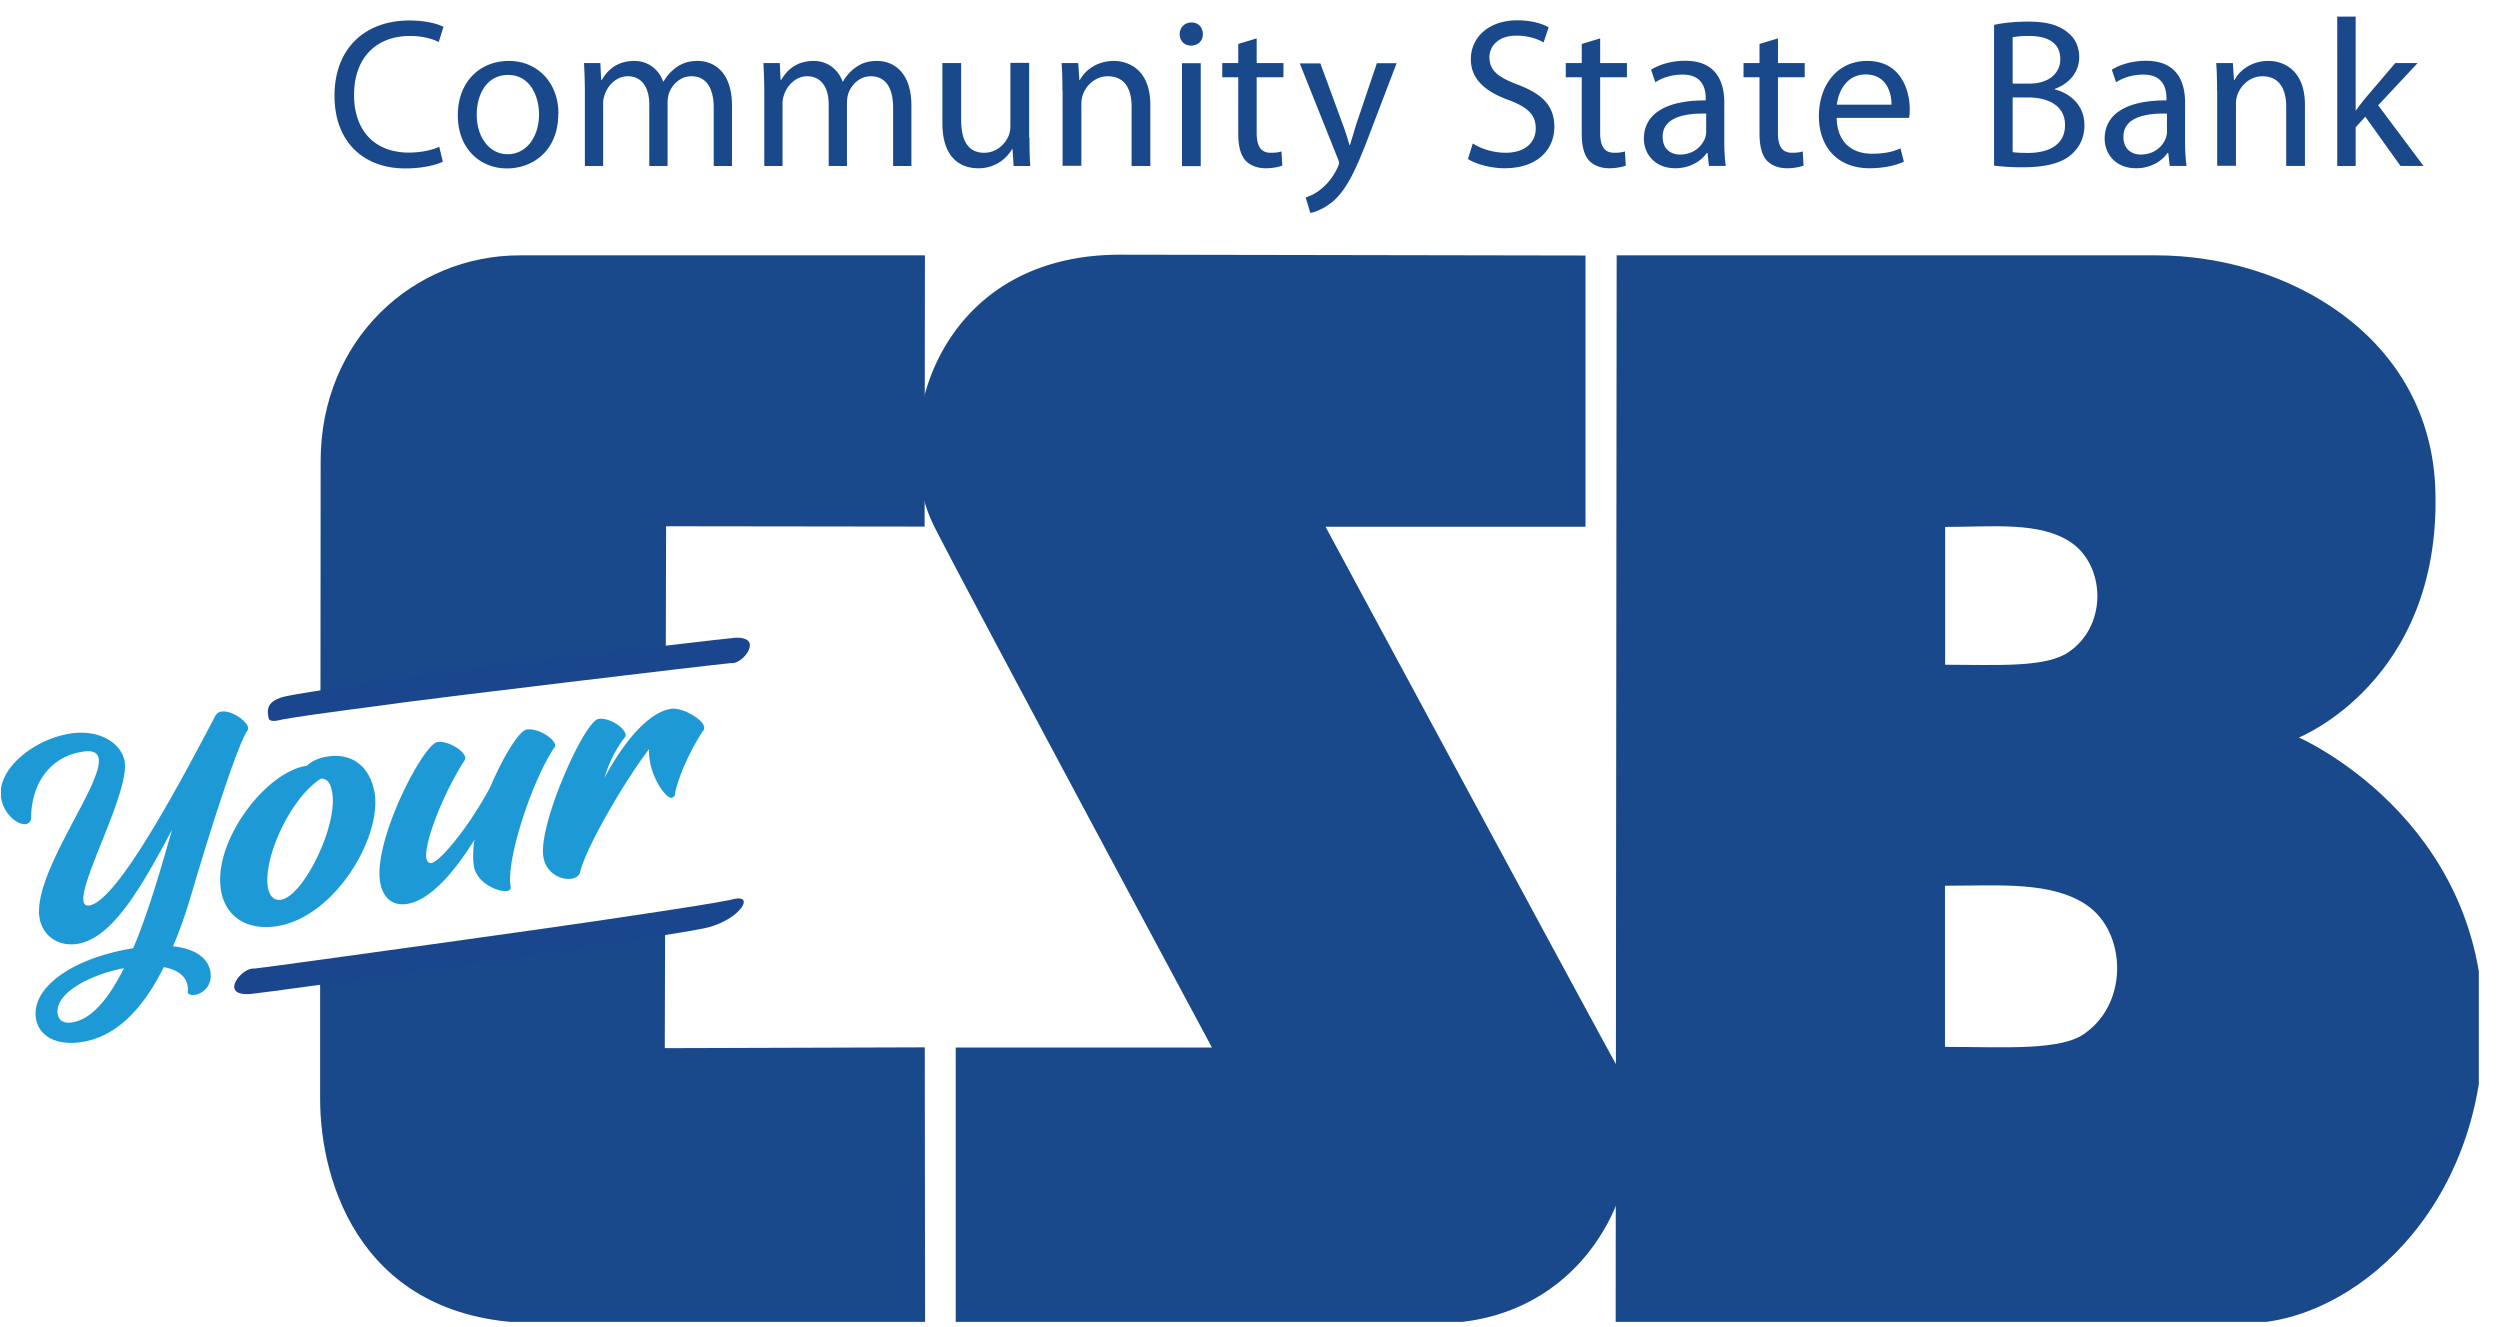
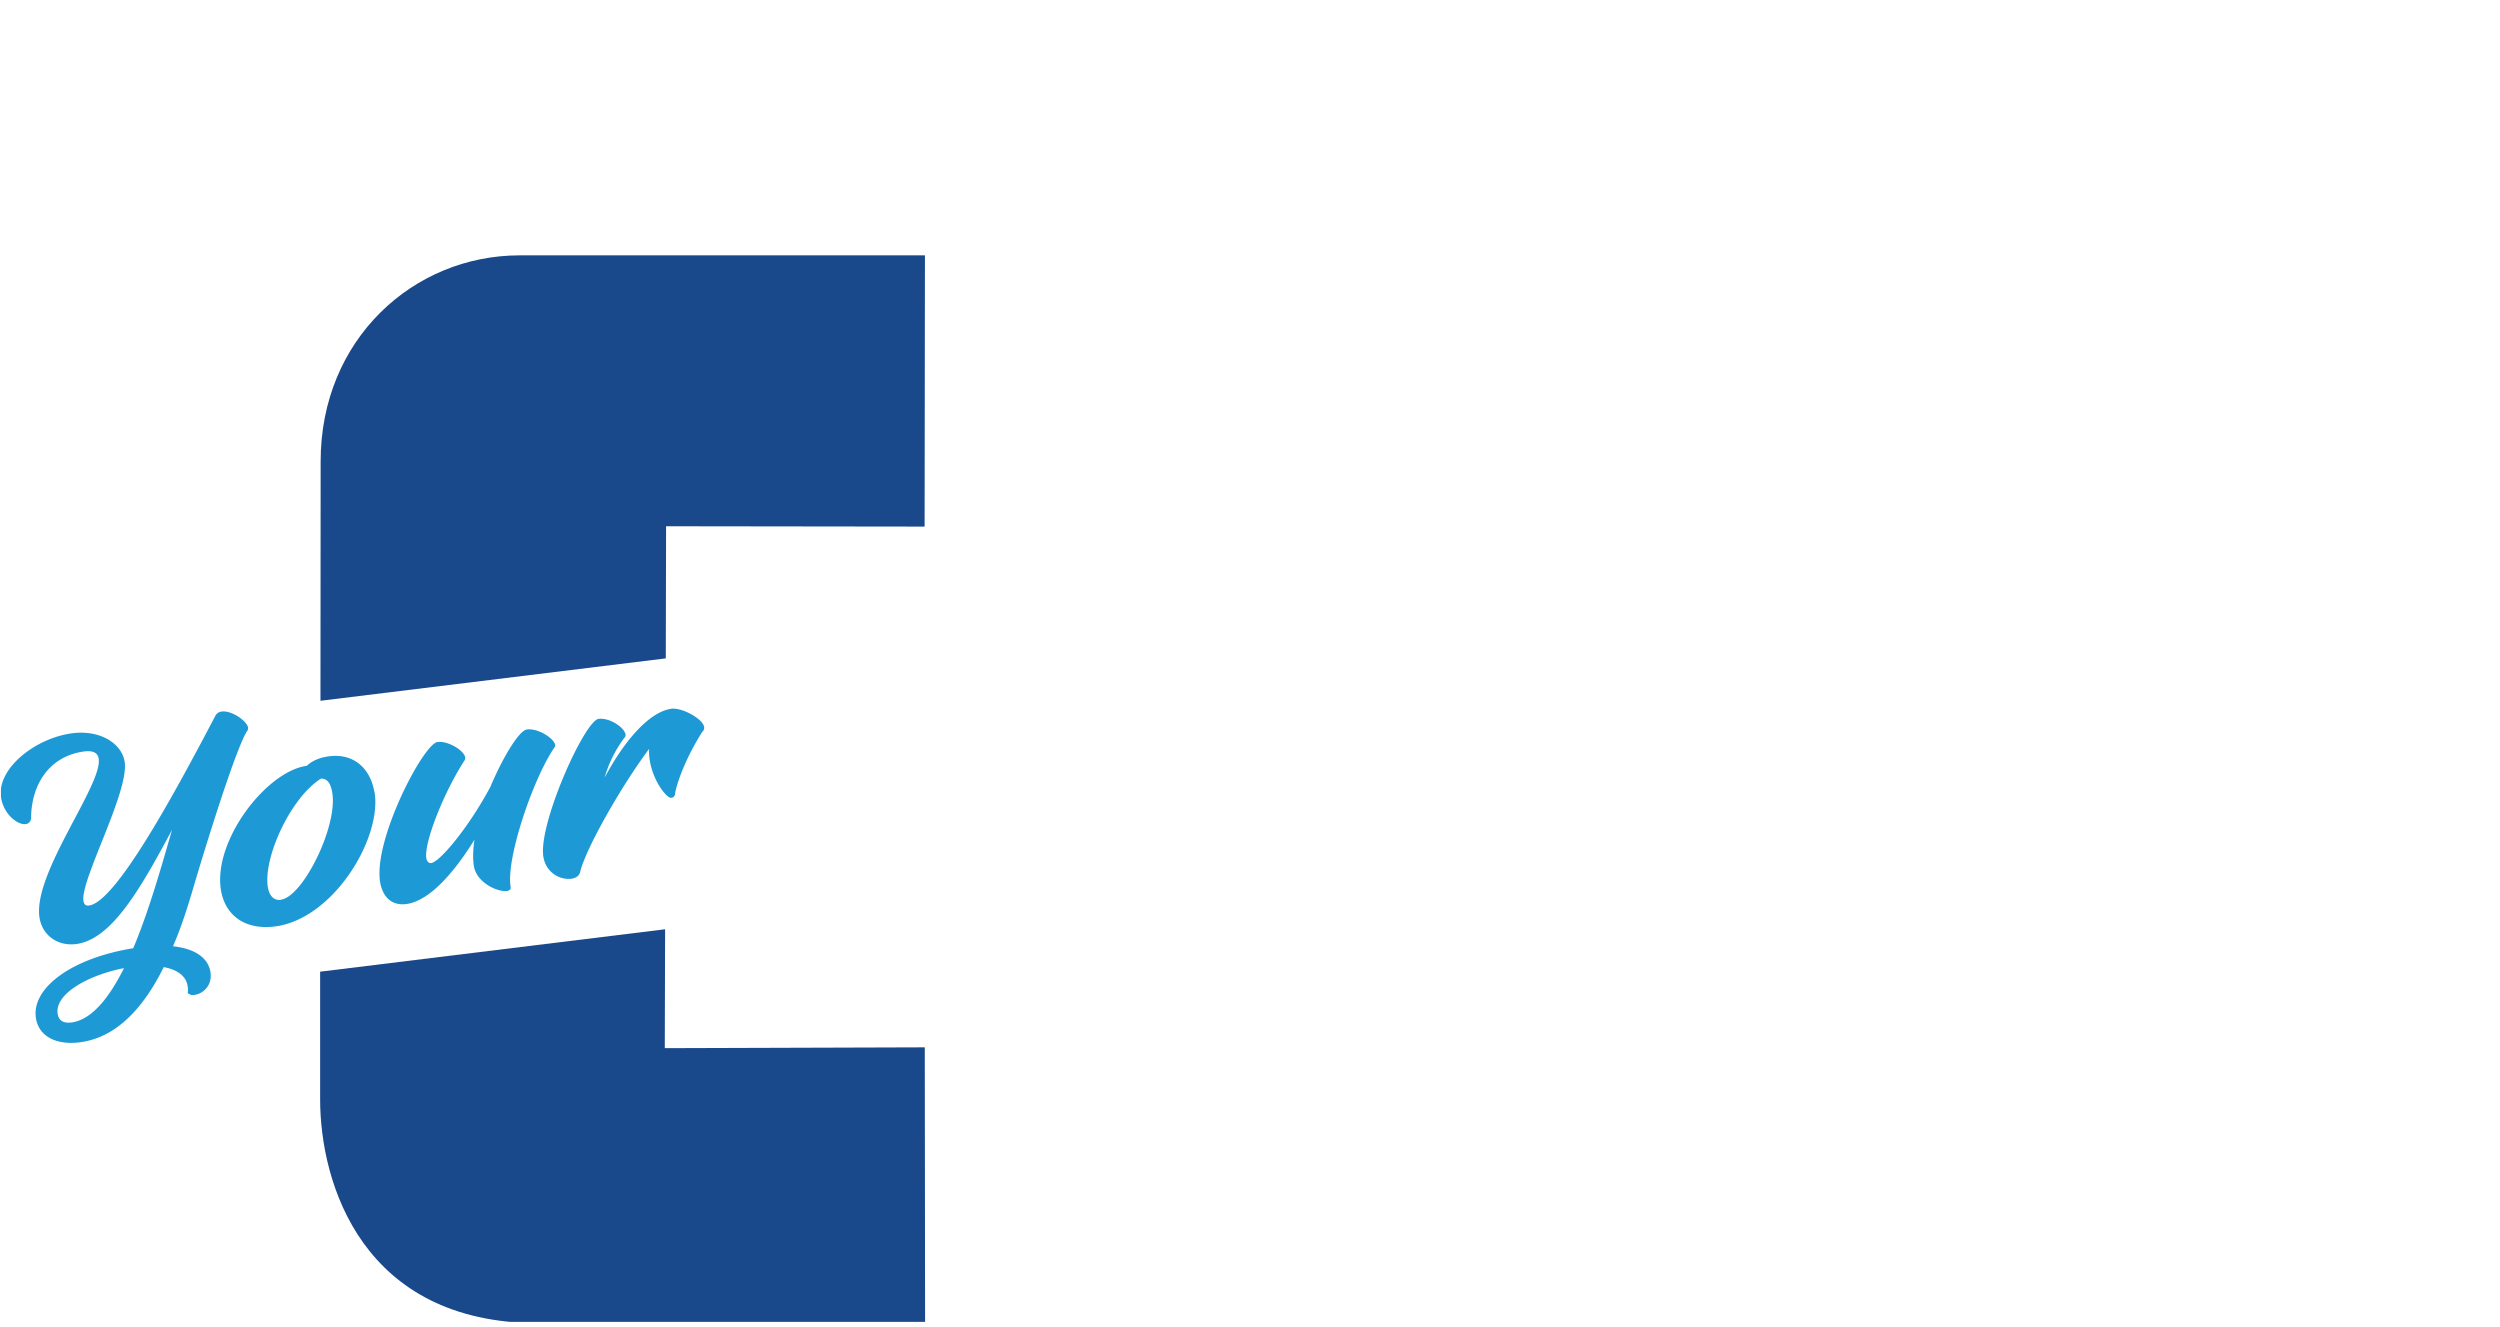
<svg xmlns="http://www.w3.org/2000/svg" width="113" height="60" fill="none">
  <g clip-path="url(#clip0_2306_3083)">
    <g clip-path="url(#clip1_2306_3083)">
      <path d="M14.47 43.913v5.773c0 3.818 1.917 10.122 9.88 10.122h17.464L41.8 47.34l-11.752.037.015-5.374-15.585 1.916-.007-.007zm27.337-32.371h-18.32c-4.792 0-8.994 3.79-8.994 9.31 0 .156 0 5.08-.008 10.823l15.608-1.916.014-5.972 11.685.015.015-12.26z" fill="#19488B" />
-       <path d="M71.664 11.542v12.267h-11.75S72.032 46.294 72.99 48.005c2.234 3.959-.567 11.81-8.065 11.81-2.093 0-19.042-.007-21.726 0V47.349h11.582S43.458 26.257 42.22 23.779c-2.116-4.231.044-12.267 8.404-12.267l21.04.037v-.007zM20.022 7.303c-.295.155-.921.31-1.71.31-1.829 0-3.192-1.15-3.192-3.289 0-2.138 1.378-3.398 3.383-3.398.797 0 1.32.17 1.541.287l-.213.686c-.31-.155-.76-.273-1.298-.273-1.519 0-2.529.973-2.529 2.669 0 1.592.914 2.602 2.477 2.602.516 0 1.04-.103 1.372-.265l.162.67h.007zm1.526-2.116c0 1.017.575 1.784 1.4 1.784.827 0 1.416-.76 1.416-1.806 0-.789-.39-1.777-1.393-1.777-1.003 0-1.423.922-1.423 1.799zm3.686-.044c0 1.717-1.201 2.47-2.315 2.47-1.245 0-2.226-.922-2.226-2.397 0-1.548 1.025-2.462 2.308-2.462 1.282 0 2.24.973 2.24 2.381m1.195-1.025c0-.486-.022-.877-.037-1.26h.737l.037.76h.03c.258-.443.693-.856 1.467-.856.626 0 1.106.383 1.305.929h.022c.147-.265.339-.464.53-.605.28-.213.576-.324 1.018-.324.627 0 1.54.406 1.54 2.02v2.728h-.825V4.877c0-.907-.34-1.43-1.01-1.43-.486 0-.855.354-1.01.76a1.479 1.479 0 00-.066.42v2.875h-.826V4.715c0-.737-.324-1.268-.973-1.268-.516 0-.914.42-1.047.848a1.057 1.057 0 00-.066.413v2.794h-.826V4.11zm8.109 0c0-.486-.022-.877-.037-1.26h.738l.037.76h.03c.257-.443.692-.856 1.466-.856.627 0 1.106.383 1.305.929h.022c.148-.265.34-.464.53-.605.281-.213.576-.324 1.018-.324.627 0 1.541.406 1.541 2.02v2.728h-.826V4.877c0-.907-.339-1.43-1.01-1.43-.486 0-.855.354-1.01.76a1.518 1.518 0 00-.066.42v2.875h-.826V4.715c0-.737-.324-1.268-.973-1.268-.516 0-.914.42-1.047.848a1.057 1.057 0 00-.066.413v2.794h-.826V4.11zm11.988 2.116c0 .487.007.915.036 1.276h-.752l-.051-.76h-.022a1.734 1.734 0 01-1.541.863c-.73 0-1.607-.413-1.607-2.035V2.85h.848v2.565c0 .885.28 1.49 1.04 1.49.567 0 .957-.398 1.112-.782a1.26 1.26 0 00.074-.435V2.843h.848v3.376l.015.007zm1.489-2.116c0-.486-.008-.877-.037-1.26h.752l.051.767h.023c.228-.435.766-.863 1.54-.863.642 0 1.644.383 1.644 1.983v2.765h-.847V4.818c0-.752-.28-1.37-1.077-1.37-.545 0-.98.39-1.135.862-.037.103-.059.25-.059.39v2.794h-.848v-3.39l-.007.007zm5.404-1.253h.847V7.51h-.847V2.857zm.943-1.312c0 .288-.199.516-.538.516-.31 0-.509-.228-.509-.516a.52.52 0 01.531-.53c.317 0 .516.228.516.53zm2.433.192V2.85h1.21v.641h-1.21v2.507c0 .575.162.907.634.907.229 0 .369-.022.487-.06l.036.642c-.162.059-.42.118-.752.118-.39 0-.707-.133-.914-.354-.228-.258-.324-.67-.324-1.224V3.491h-.723V2.85h.723v-.863l.826-.25h.007zm2.875 1.12l1.01 2.75c.118.31.229.671.31.951h.022c.089-.28.184-.634.295-.973l.921-2.728h.892L61.86 6.175c-.604 1.592-1.017 2.403-1.592 2.912-.42.354-.826.501-1.04.538l-.213-.7a2.09 2.09 0 00.737-.413c.229-.185.509-.509.708-.944.037-.088.066-.155.066-.199a.67.67 0 00-.066-.221l-1.71-4.283h.92l.008-.008zm6.893 3.627c.376.244.914.42 1.49.42.855 0 1.356-.45 1.356-1.105 0-.597-.347-.951-1.224-1.276-1.054-.383-1.71-.943-1.71-1.843 0-1.01.833-1.762 2.094-1.762.656 0 1.142.155 1.422.317l-.228.686c-.2-.125-.634-.31-1.224-.31-.885 0-1.224.531-1.224.974 0 .604.39.906 1.29 1.245 1.099.42 1.644.951 1.644 1.902 0 1.003-.73 1.873-2.256 1.873-.626 0-1.304-.192-1.65-.42l.22-.7zm5.758-4.747V2.85h1.209v.641h-1.21v2.507c0 .575.163.907.635.907.228 0 .368-.022.486-.06l.037.642c-.162.059-.42.118-.752.118-.39 0-.707-.133-.914-.354-.228-.258-.324-.67-.324-1.224V3.491h-.723V2.85h.723v-.863l.825-.25h.008zm4.792 3.398c-.922-.022-1.969.148-1.969 1.047 0 .56.37.804.79.804.611 0 1.01-.384 1.142-.782a.914.914 0 00.037-.265v-.811.007zm.818 1.254c0 .405.022.796.066 1.113h-.759l-.066-.59h-.03c-.258.369-.759.693-1.422.693-.944 0-1.423-.664-1.423-1.334 0-1.128 1.002-1.74 2.794-1.733v-.096c0-.376-.103-1.076-1.055-1.069-.442 0-.892.126-1.223.347l-.192-.568c.383-.243.951-.405 1.54-.405 1.424 0 1.77.973 1.77 1.894V6.39zm2.426-4.652V2.85h1.209v.641h-1.21v2.507c0 .575.163.907.635.907.228 0 .368-.022.486-.06l.037.642c-.162.059-.42.118-.752.118-.39 0-.708-.133-.914-.354-.229-.258-.325-.67-.325-1.224V3.491h-.722V2.85h.722v-.863l.826-.25h.008zm5.131 2.993c.007-.531-.222-1.364-1.172-1.364-.863 0-1.232.781-1.298 1.364h2.47zm-2.477.604c.022 1.143.737 1.615 1.592 1.615.605 0 .98-.103 1.29-.243l.155.604c-.295.133-.818.295-1.556.295-1.43 0-2.285-.951-2.285-2.352 0-1.4.826-2.499 2.182-2.499 1.526 0 1.924 1.327 1.924 2.182 0 .17-.007.295-.03.391h-3.265l-.007.007zm7.954 1.541c.17.03.406.037.7.037.863 0 1.667-.317 1.667-1.26 0-.878-.76-1.247-1.674-1.247h-.693v2.47zm0-3.096h.76c.877 0 1.393-.472 1.393-1.099 0-.752-.568-1.054-1.416-1.054-.383 0-.604.03-.737.06v2.093zm-.833-2.654c.369-.089.951-.148 1.526-.148.833 0 1.371.148 1.77.472.339.25.545.634.545 1.143 0 .634-.42 1.18-1.099 1.423v.03c.612.147 1.335.655 1.335 1.614 0 .56-.221.988-.56 1.297-.443.413-1.173.605-2.227.605a10.23 10.23 0 01-1.297-.074V1.125h.007zm7.807 4.01c-.921-.022-1.968.148-1.968 1.047 0 .56.369.804.789.804.612 0 1.01-.384 1.142-.782a.918.918 0 00.037-.265v-.811.007zm.819 1.254c0 .405.022.796.066 1.113h-.76l-.066-.59h-.03c-.257.369-.758.693-1.422.693-.944 0-1.423-.664-1.423-1.334 0-1.128 1.003-1.74 2.794-1.733v-.096c0-.376-.103-1.076-1.054-1.069-.442 0-.892.126-1.224.347l-.192-.568c.384-.243.952-.405 1.541-.405 1.423 0 1.77.973 1.77 1.894V6.39zm1.445-2.279c0-.486-.008-.877-.037-1.26h.752l.051.767h.023c.228-.435.766-.863 1.54-.863.642 0 1.644.383 1.644 1.983v2.765h-.847V4.818c0-.752-.281-1.37-1.077-1.37-.545 0-.98.397-1.135.862a1.24 1.24 0 00-.059.39v2.794h-.848v-3.39l-.007.007zm6.259.878h.022c.118-.162.273-.369.405-.53l1.371-1.608h1.01l-1.784 1.91 2.05 2.742h-1.04l-1.592-2.227-.435.48v1.747h-.833V.682h.833v4.306h-.007z" fill="#19488B" />
-       <path d="M94.297 46.663c-1.054.855-3.708.656-6.384.656v-7.284c2.418 0 4.829-.213 6.421.885 1.747 1.209 1.895 4.32-.037 5.743zm-6.384-22.846c2.145 0 4.276-.251 5.684.692 1.54 1.033 1.68 3.694-.03 4.918-1.017.774-3.28.619-5.647.619v-6.23h-.007zm15.997 9.517s6.4-2.536 6.171-11.11c-.184-7.07-6.76-10.682-12.614-10.682H73.073l-.045 48.273h28.442c4.873 0 10.778-5.168 10.778-13.425 0-9.414-8.338-13.056-8.338-13.056z" fill="#19488B" />
      <path d="M5.61 43.75c-.664 1.328-1.446 2.33-2.36 2.463-.376.052-.59-.074-.641-.376-.162-.929 1.445-1.784 3.008-2.079M11.22 32.9c-.06-.324-.767-.804-1.202-.737a.355.355 0 00-.288.199c-2.02 3.856-4.526 8.397-5.698 8.566-.155.023-.229-.044-.258-.199-.162-.929 2.093-4.976 1.858-6.318-.14-.796-1.084-1.43-2.367-1.268-1.659.221-3.325 1.548-3.229 2.794.059.804.737 1.364 1.128 1.313.155-.023.258-.148.243-.362.037-1.43.811-2.698 2.374-2.919.435-.059.634.066.678.31.207 1.18-3.022 5.234-2.668 7.232.14.781.833 1.275 1.673 1.157 1.607-.228 2.905-2.536 4.313-5.16-.42 1.437-1.003 3.568-1.755 5.352-2.86.464-4.63 1.843-4.394 3.185.14.81.937 1.216 2.028 1.061 1.651-.236 2.853-1.592 3.745-3.391.575.103.995.376 1.076.833a.96.96 0 01.008.325c.066.088.177.117.317.095.36-.051.818-.413.707-1.054-.11-.612-.678-1.032-1.688-1.143.354-.818.641-1.703.9-2.587.81-2.743 2.027-6.547 2.462-7.159a.129.129 0 00.022-.125" fill="#1D9AD6" />
      <path d="M12.716 40.67c-.302.044-.53-.119-.612-.583-.199-1.32 1.01-4.01 2.404-4.895.31 0 .442.243.508.626.266 1.526-1.327 4.711-2.307 4.844m4.21-4.88c-.185-1.047-.93-1.755-2.072-1.593-.442.06-.767.221-.98.428h-.015c-1.821.258-4.24 3.398-3.863 5.632.206 1.187 1.157 1.806 2.477 1.622 2.639-.369 4.821-4.025 4.46-6.09m6.885-2.808c-.339.044-1.061 1.209-1.644 2.587-.973 1.829-2.285 3.399-2.676 3.45-.11.015-.191-.066-.22-.213-.119-.686.788-2.986 1.724-4.423.03-.037.037-.089.03-.148-.052-.302-.774-.752-1.253-.686-.642.089-2.92 4.46-2.588 6.348.096.553.442 1.076 1.194.973.995-.14 2.086-1.32 3.067-2.905-.066.45-.081.87-.022 1.21.133.744 1.084 1.164 1.489 1.105.125-.014.184-.074.17-.184-.222-1.239.988-4.836 1.96-6.274.03-.037.06-.088.052-.14-.051-.302-.774-.767-1.275-.7m6.495-.929c-.782.11-1.888 1.062-2.986 3.104a5.53 5.53 0 01.9-1.807c.044-.037.058-.088.044-.154-.052-.303-.715-.76-1.217-.693-.641.088-2.75 4.806-2.492 6.251.126.715.767 1.04 1.268.973.2-.03.362-.132.399-.331.265-1.062 1.857-3.864 3.11-5.537-.058 1.143.753 2.241 1.003 2.212.103-.015.184-.089.177-.25.207-.908.76-2.014 1.231-2.743.067-.06.089-.126.074-.222-.059-.346-.988-.884-1.504-.81" fill="#1D9AD6" />
-       <path d="M33.145 28.837c-1.099.096-13.16 1.563-14.177 1.71-1.475.207-5.08.723-5.964.907-1.047.2-.915.708-.863 1.003.022.132.2.177.605.066 1.496-.265 4.275-.597 5.617-.789 1.15-.162 13.307-1.629 14.664-1.762.368.06.928-.501.862-.87-.03-.177-.25-.31-.737-.272M11.375 44.923c1.164-.125 13.933-1.917 15.017-2.094 1.555-.243 4.497-.67 5.44-.87 1.106-.228 1.843-.928 1.785-1.223-.03-.133-.207-.177-.642-.052-1.578.302-4.526.715-5.95.936-1.216.192-14.095 1.99-15.525 2.16-.39-.051-.98.531-.907.892.037.177.266.303.782.251z" fill="#19468D" />
    </g>
  </g>
  <defs>
    <clipPath id="clip0_2306_3083">
      <path fill="#fff" transform="translate(.043 .749)" d="M0 0h112v59H0z" />
    </clipPath>
    <clipPath id="clip1_2306_3083">
      <path fill="#fff" transform="translate(.043 .682)" d="M0 0h112.205v59.133H0z" />
    </clipPath>
  </defs>
</svg>